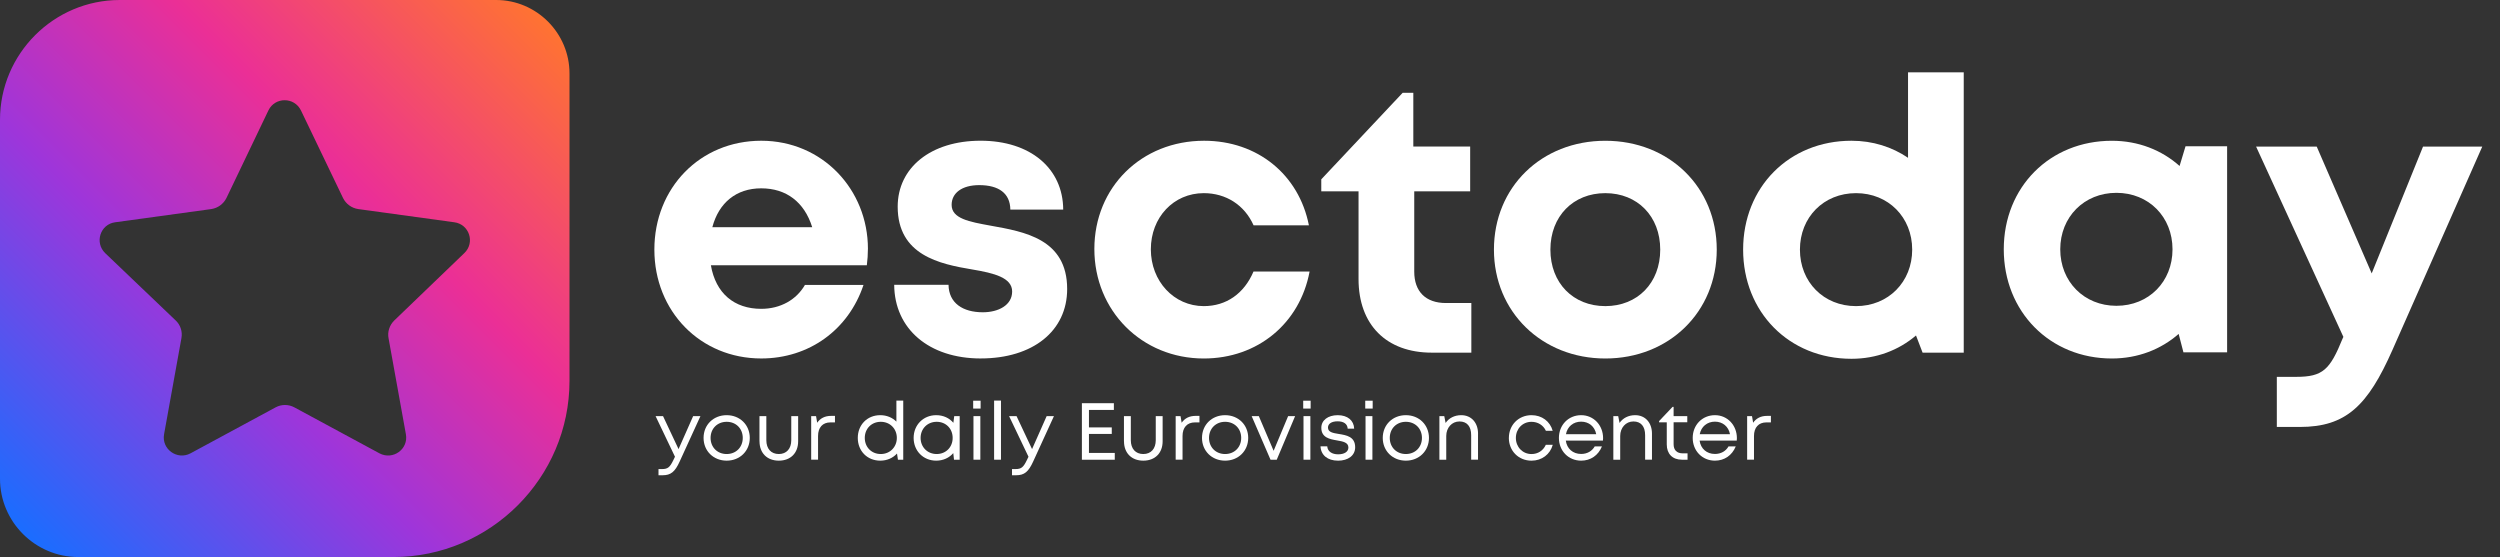
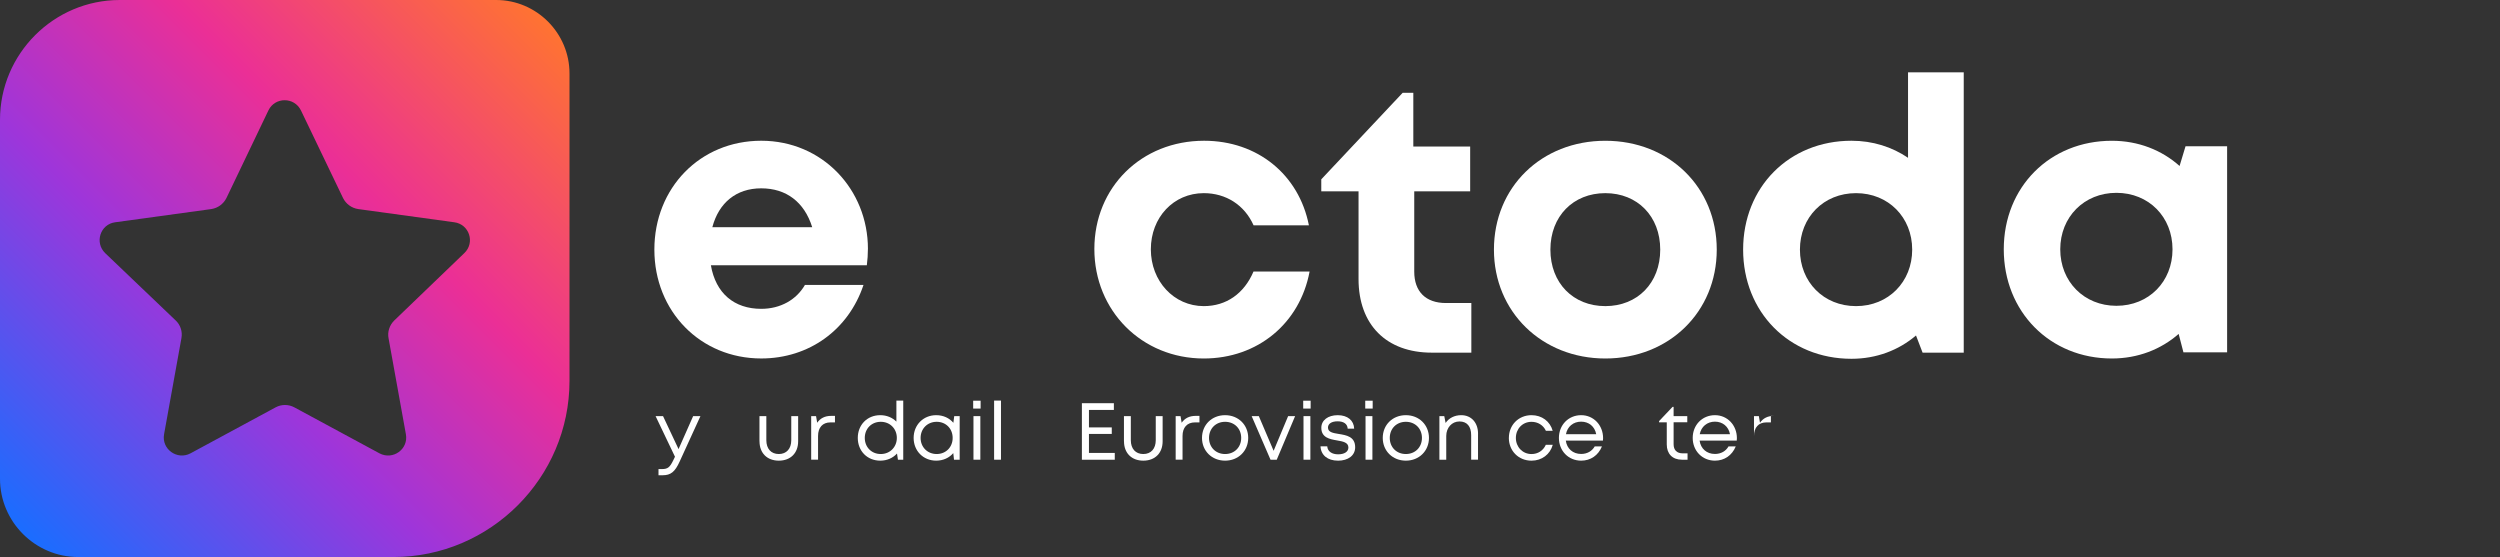
<svg xmlns="http://www.w3.org/2000/svg" id="Layer_1" version="1.1" viewBox="0 0 1022.4 227.8">
  <rect x="0" y="0" width="1022.4" height="227.8" fill="#333333" stroke="none" />
  <defs>
    <style>
      .st0 {
        fill: #fff;
      }

      .st1 {
        fill: url(#linear-gradient);
      }
    </style>
    <linearGradient id="linear-gradient" x1="7.29" y1="216.29" x2="219.42" y2="4.15" gradientUnits="userSpaceOnUse">
      <stop offset="0" stop-color="#1a6dff" />
      <stop offset=".38" stop-color="#9e35da" />
      <stop offset=".66" stop-color="#eb2f96" />
      <stop offset="1" stop-color="#ff7331" />
    </linearGradient>
  </defs>
  <path class="st1" d="M202.9,0H49C22,0,0,22,0,49v146.8c0,17.6,14.4,32,32,32h128.9c39.6,0,72-32.4,72-72V30C232.9,13.5,219.4,0,202.9,0ZM189.9,103.5l-28.7,27.6c-1.9,1.9-2.8,4.6-2.3,7.2l7.1,39.3c1.1,6.1-5.3,10.7-10.8,7.8l-34.8-18.8c-2.4-1.3-5.3-1.3-7.7,0l-34.8,18.8c-5.4,2.9-11.9-1.7-10.8-7.8l7.1-39.3c.5-2.7-.4-5.4-2.3-7.2l-28.9-27.6c-4.4-4.3-2-11.8,4.1-12.6l39.3-5.4c2.7-.4,5-2.1,6.2-4.5l17.2-35.9c2.7-5.5,10.6-5.5,13.3.1l17.2,35.8c1.2,2.4,3.5,4.1,6.2,4.5l39.3,5.4c6.1.8,8.6,8.3,4.1,12.6Z" />
  <g>
    <g>
      <path class="st0" d="M354.94,101.79c0,2.23-.16,4.45-.44,6.68h-63.78c1.98,11.5,9.54,17.83,20.59,17.83,7.92,0,14.42-3.75,17.88-9.78h23.95c-6.13,18.37-22.26,30.08-41.82,30.08-24.88,0-43.71-19.27-43.71-44.52s18.7-44.52,43.71-44.52,43.63,19.95,43.63,44.22h0ZM291.32,92.91h40.84c-3.22-10.3-10.62-15.89-20.85-15.89s-17.35,5.92-19.99,15.89Z" />
-       <path class="st0" d="M401.09,146.6c-21.15,0-35.29-12.07-35.4-30.14h22.22c.11,7.51,5.86,11.25,14.03,11.25,6.33,0,11.99-2.87,11.99-8.5s-7.31-7.5-16.22-8.99c-13.46-2.24-30.59-5.84-30.59-25.71,0-15.95,13.56-26.96,33.91-26.96s33.7,11.32,33.78,28.16h-21.62c-.09-6.7-4.78-10-12.73-10-7.09,0-11.28,3.25-11.28,8.07,0,5.62,7.19,6.92,15.95,8.51,13.75,2.47,31.3,5.38,31.3,25.91,0,17.2-14.06,28.39-35.34,28.39h0Z" />
      <path class="st0" d="M492.3,146.61c-25.35,0-44.75-19.52-44.75-44.78s19.27-44.27,44.88-44.27c21.82,0,38.76,13.83,42.86,34.58h-22.63c-3.69-8.29-11.28-13.15-20.36-13.15-12.36,0-21.65,9.92-21.65,22.97s9.45,23.23,21.65,23.23c9.21,0,16.49-5.12,20.33-14.13h22.94c-3.97,21.18-21.22,35.55-43.27,35.55h0Z" />
      <path class="st0" d="M601.72,123.93v20.29h-16.19c-18.54,0-29.94-11.39-29.94-30.09v-35.87h-15.24v-4.92l33.28-35.39h4.36v21.99h23.25v18.32h-22.87v32.84c0,8.14,4.68,12.83,12.98,12.83h10.36Z" />
      <path class="st0" d="M610.96,102.09c0-25.57,19.45-44.52,45.56-44.52s45.56,18.98,45.56,44.52-19.58,44.52-45.56,44.52-45.56-19.11-45.56-44.52ZM678.97,102.09c0-13.65-9.32-23.1-22.46-23.1s-22.46,9.45-22.46,23.1,9.32,23.1,22.46,23.1,22.46-9.45,22.46-23.1Z" />
      <path class="st0" d="M803.09,29.57v114.65h-16.83l-2.69-7.02c-7.07,6.02-16.18,9.53-26.39,9.53-25.57,0-44.31-19.14-44.31-44.65s18.74-44.52,44.31-44.52c8.7,0,16.6,2.53,23.13,6.98V29.57h22.79ZM782.01,102.09c0-13.21-9.73-23.1-22.97-23.1s-22.94,9.86-22.94,23.1,9.7,23.1,22.94,23.1,22.97-9.92,22.97-23.1Z" />
      <path class="st0" d="M910.8,59.82v84.28h-17.86l-1.96-7.54c-7.24,6.34-16.68,10.05-27.31,10.05-25.35,0-44.21-19.14-44.21-44.65s18.86-44.39,44.21-44.39c10.82,0,20.4,3.81,27.69,10.31l2.43-8.05h17.01ZM888.47,101.96c0-13.24-9.71-23.1-22.94-23.1s-22.97,9.89-22.97,23.1,9.73,23.1,22.97,23.1,22.94-9.86,22.94-23.1Z" />
-       <path class="st0" d="M1015.15,59.95l-36.73,83.16c-10.1,22.84-18.98,31.5-37.9,31.5h-9.39v-20.49h7.89c10.98,0,13.83-2.92,19.01-15.66l.32-.68-35.7-77.82h24.8l22.48,51.85,20.99-51.85h24.23Z" />
    </g>
    <g>
      <path class="st0" d="M286.45,170.18l-8.49,18.56c-1.92,4.22-3.62,5.62-6.98,5.62h-1.68v-2.53h1.44c2.38,0,3.23-.73,4.66-3.71l.64-1.33-7.93-16.61h3.05l6.34,13.49,5.97-13.49h2.99Z" />
-       <path class="st0" d="M287.73,179.09c0-5.37,4.05-9.3,9.45-9.3s9.45,3.96,9.45,9.3-4.05,9.3-9.45,9.3-9.45-3.96-9.45-9.3ZM297.18,185.68c3.81,0,6.58-2.77,6.58-6.59s-2.77-6.59-6.58-6.59-6.58,2.77-6.58,6.59,2.77,6.59,6.58,6.59h0Z" />
      <path class="st0" d="M310.59,180.48v-10.3h2.81v9.85c0,3.5,1.95,5.65,5.1,5.65s5.1-2.18,5.1-5.65v-9.85h2.81v10.3c0,4.78-3.08,7.91-7.9,7.91s-7.9-3.13-7.9-7.91Z" />
      <path class="st0" d="M341.47,170.08v2.66h-1.82c-3.26,0-5.1,2.11-5.1,5.58v9.68h-2.81v-17.82h1.99l.46,2.71c1.26-1.82,3.13-2.81,5.7-2.81h1.58Z" />
      <path class="st0" d="M369.39,163.82v24.18h-2.17l-.38-2.53c-1.65,1.82-4.06,2.92-6.85,2.92-5.36,0-9.19-3.99-9.19-9.3s3.83-9.3,9.19-9.3c2.65,0,4.96.99,6.6,2.64v-8.61h2.81ZM366.77,179.09c0-3.76-2.79-6.59-6.57-6.59s-6.54,2.8-6.54,6.59,2.77,6.59,6.54,6.59,6.57-2.86,6.57-6.59Z" />
      <path class="st0" d="M392.47,170.18v17.82h-2.32l-.3-2.7c-1.64,1.92-4.1,3.09-6.99,3.09-5.27,0-9.22-3.99-9.22-9.3s3.96-9.3,9.22-9.3c2.92,0,5.39,1.18,7.03,3.12l.35-2.73h2.23ZM389.6,179.09c0-3.79-2.76-6.59-6.54-6.59s-6.57,2.83-6.57,6.59,2.8,6.59,6.57,6.59,6.54-2.8,6.54-6.59Z" />
      <path class="st0" d="M397.99,163.87h3.04v3.22h-3.04v-3.22ZM398.11,170.18h2.81v17.82h-2.81v-17.82Z" />
      <path class="st0" d="M406.55,163.82h2.81v24.18h-2.81v-24.18Z" />
-       <path class="st0" d="M431.02,170.18l-8.49,18.56c-1.92,4.22-3.62,5.62-6.98,5.62h-1.68v-2.53h1.44c2.38,0,3.23-.73,4.66-3.71l.64-1.33-7.93-16.61h3.05l6.34,13.49,5.97-13.49h2.99Z" />
      <path class="st0" d="M455.9,185.22v2.78h-13.45v-23.1h13.08v2.75h-10.19v7.14h9.33v2.68h-9.33v7.76h10.55Z" />
      <path class="st0" d="M459.65,180.48v-10.3h2.81v9.85c0,3.5,1.95,5.65,5.1,5.65s5.1-2.18,5.1-5.65v-9.85h2.81v10.3c0,4.78-3.08,7.91-7.9,7.91s-7.9-3.13-7.9-7.91Z" />
      <path class="st0" d="M490.53,170.08v2.66h-1.82c-3.26,0-5.1,2.11-5.1,5.58v9.68h-2.81v-17.82h1.99l.46,2.71c1.26-1.82,3.13-2.81,5.7-2.81h1.58Z" />
      <path class="st0" d="M491.57,179.09c0-5.37,4.05-9.3,9.45-9.3s9.45,3.96,9.45,9.3-4.05,9.3-9.45,9.3-9.45-3.96-9.45-9.3ZM501.02,185.68c3.81,0,6.58-2.77,6.58-6.59s-2.77-6.59-6.58-6.59-6.58,2.77-6.58,6.59,2.77,6.59,6.58,6.59h0Z" />
      <path class="st0" d="M529.65,170.18l-7.51,17.82h-2.55l-7.71-17.82h2.93l6.05,14.18,5.93-14.18h2.87Z" />
      <path class="st0" d="M532.96,163.87h3.04v3.22h-3.04v-3.22ZM533.08,170.18h2.81v17.82h-2.81v-17.82Z" />
      <path class="st0" d="M547.16,188.39c-4.23,0-6.97-2.27-7.12-5.85h2.75c.15,2.12,1.97,3.26,4.46,3.26s4.19-1.03,4.19-2.78c0-2.08-2.2-2.49-4.62-2.9-3.04-.53-6.45-1.15-6.45-5.17,0-3.07,2.69-5.16,6.71-5.16s6.61,2.15,6.72,5.51h-2.65c-.11-1.93-1.62-3-4.12-3s-3.94,1.02-3.94,2.56c0,1.89,2.05,2.23,4.43,2.61,3.08.5,6.69,1.07,6.69,5.44,0,3.33-2.82,5.49-7.05,5.49h0Z" />
      <path class="st0" d="M558.33,163.87h3.04v3.22h-3.04v-3.22ZM558.45,170.18h2.81v17.82h-2.81v-17.82Z" />
      <path class="st0" d="M565.49,179.09c0-5.37,4.05-9.3,9.45-9.3s9.45,3.96,9.45,9.3-4.05,9.3-9.45,9.3-9.45-3.96-9.45-9.3ZM581.52,179.09c0-3.82-2.77-6.59-6.58-6.59s-6.58,2.77-6.58,6.59,2.77,6.59,6.58,6.59,6.58-2.77,6.58-6.59Z" />
      <path class="st0" d="M604.45,177.32v10.68h-2.8v-10.01c0-3.62-1.7-5.63-4.8-5.63s-5.39,2.58-5.39,5.92v9.72h-2.8v-17.82h1.99l.55,2.79c1.34-1.98,3.62-3.18,6.38-3.18,4.23,0,6.88,3.18,6.88,7.54Z" />
      <path class="st0" d="M617.07,179.09c0-5.31,3.99-9.3,9.26-9.3,4.25,0,7.58,2.53,8.66,6.4h-2.78c-1.05-2.29-3.26-3.68-5.89-3.68-3.66,0-6.39,2.86-6.39,6.59s2.77,6.59,6.39,6.59c2.62,0,4.77-1.39,5.86-3.78h2.84c-1.09,3.93-4.49,6.49-8.7,6.49-5.27,0-9.26-3.99-9.26-9.3Z" />
      <path class="st0" d="M655.54,180.18h-15.19c.44,3.3,2.9,5.47,6.27,5.47,2.46,0,4.45-1.15,5.55-3.08h2.96c-1.51,3.68-4.64,5.82-8.51,5.82-5.17,0-9.09-3.99-9.09-9.3s3.92-9.3,9.09-9.3,8.98,4.17,8.98,9.38c0,.34-.03.68-.06,1.01ZM646.62,172.44c-3.24,0-5.63,2.04-6.21,5.14h12.38c-.6-3.17-3.01-5.14-6.17-5.14h0Z" />
-       <path class="st0" d="M675.59,177.32v10.68h-2.8v-10.01c0-3.62-1.7-5.63-4.8-5.63s-5.39,2.58-5.39,5.92v9.72h-2.81v-17.82h1.99l.55,2.79c1.34-1.98,3.62-3.18,6.38-3.18,4.23,0,6.88,3.18,6.88,7.54Z" />
      <path class="st0" d="M690.14,185.41v2.59h-2.31c-3.83,0-6.19-2.37-6.19-6.23v-9.06h-3.14v-.5l5.5-5.81h.44v3.77h5.59v2.53h-5.59v8.97c0,2.4,1.32,3.73,3.75,3.73h1.95Z" />
      <path class="st0" d="M710.26,180.18h-15.19c.44,3.3,2.9,5.47,6.27,5.47,2.47,0,4.45-1.15,5.55-3.08h2.96c-1.51,3.68-4.64,5.82-8.51,5.82-5.17,0-9.09-3.99-9.09-9.3s3.92-9.3,9.09-9.3,8.98,4.17,8.98,9.38c0,.34-.03.68-.06,1.01ZM695.12,177.58h12.38c-.6-3.17-3.02-5.14-6.17-5.14s-5.63,2.04-6.21,5.14Z" />
-       <path class="st0" d="M724.23,170.08v2.66h-1.82c-3.26,0-5.1,2.11-5.1,5.58v9.68h-2.8v-17.82h1.99l.46,2.71c1.26-1.82,3.13-2.81,5.7-2.81h1.58Z" />
+       <path class="st0" d="M724.23,170.08v2.66h-1.82c-3.26,0-5.1,2.11-5.1,5.58v9.68v-17.82h1.99l.46,2.71c1.26-1.82,3.13-2.81,5.7-2.81h1.58Z" />
    </g>
  </g>
</svg>